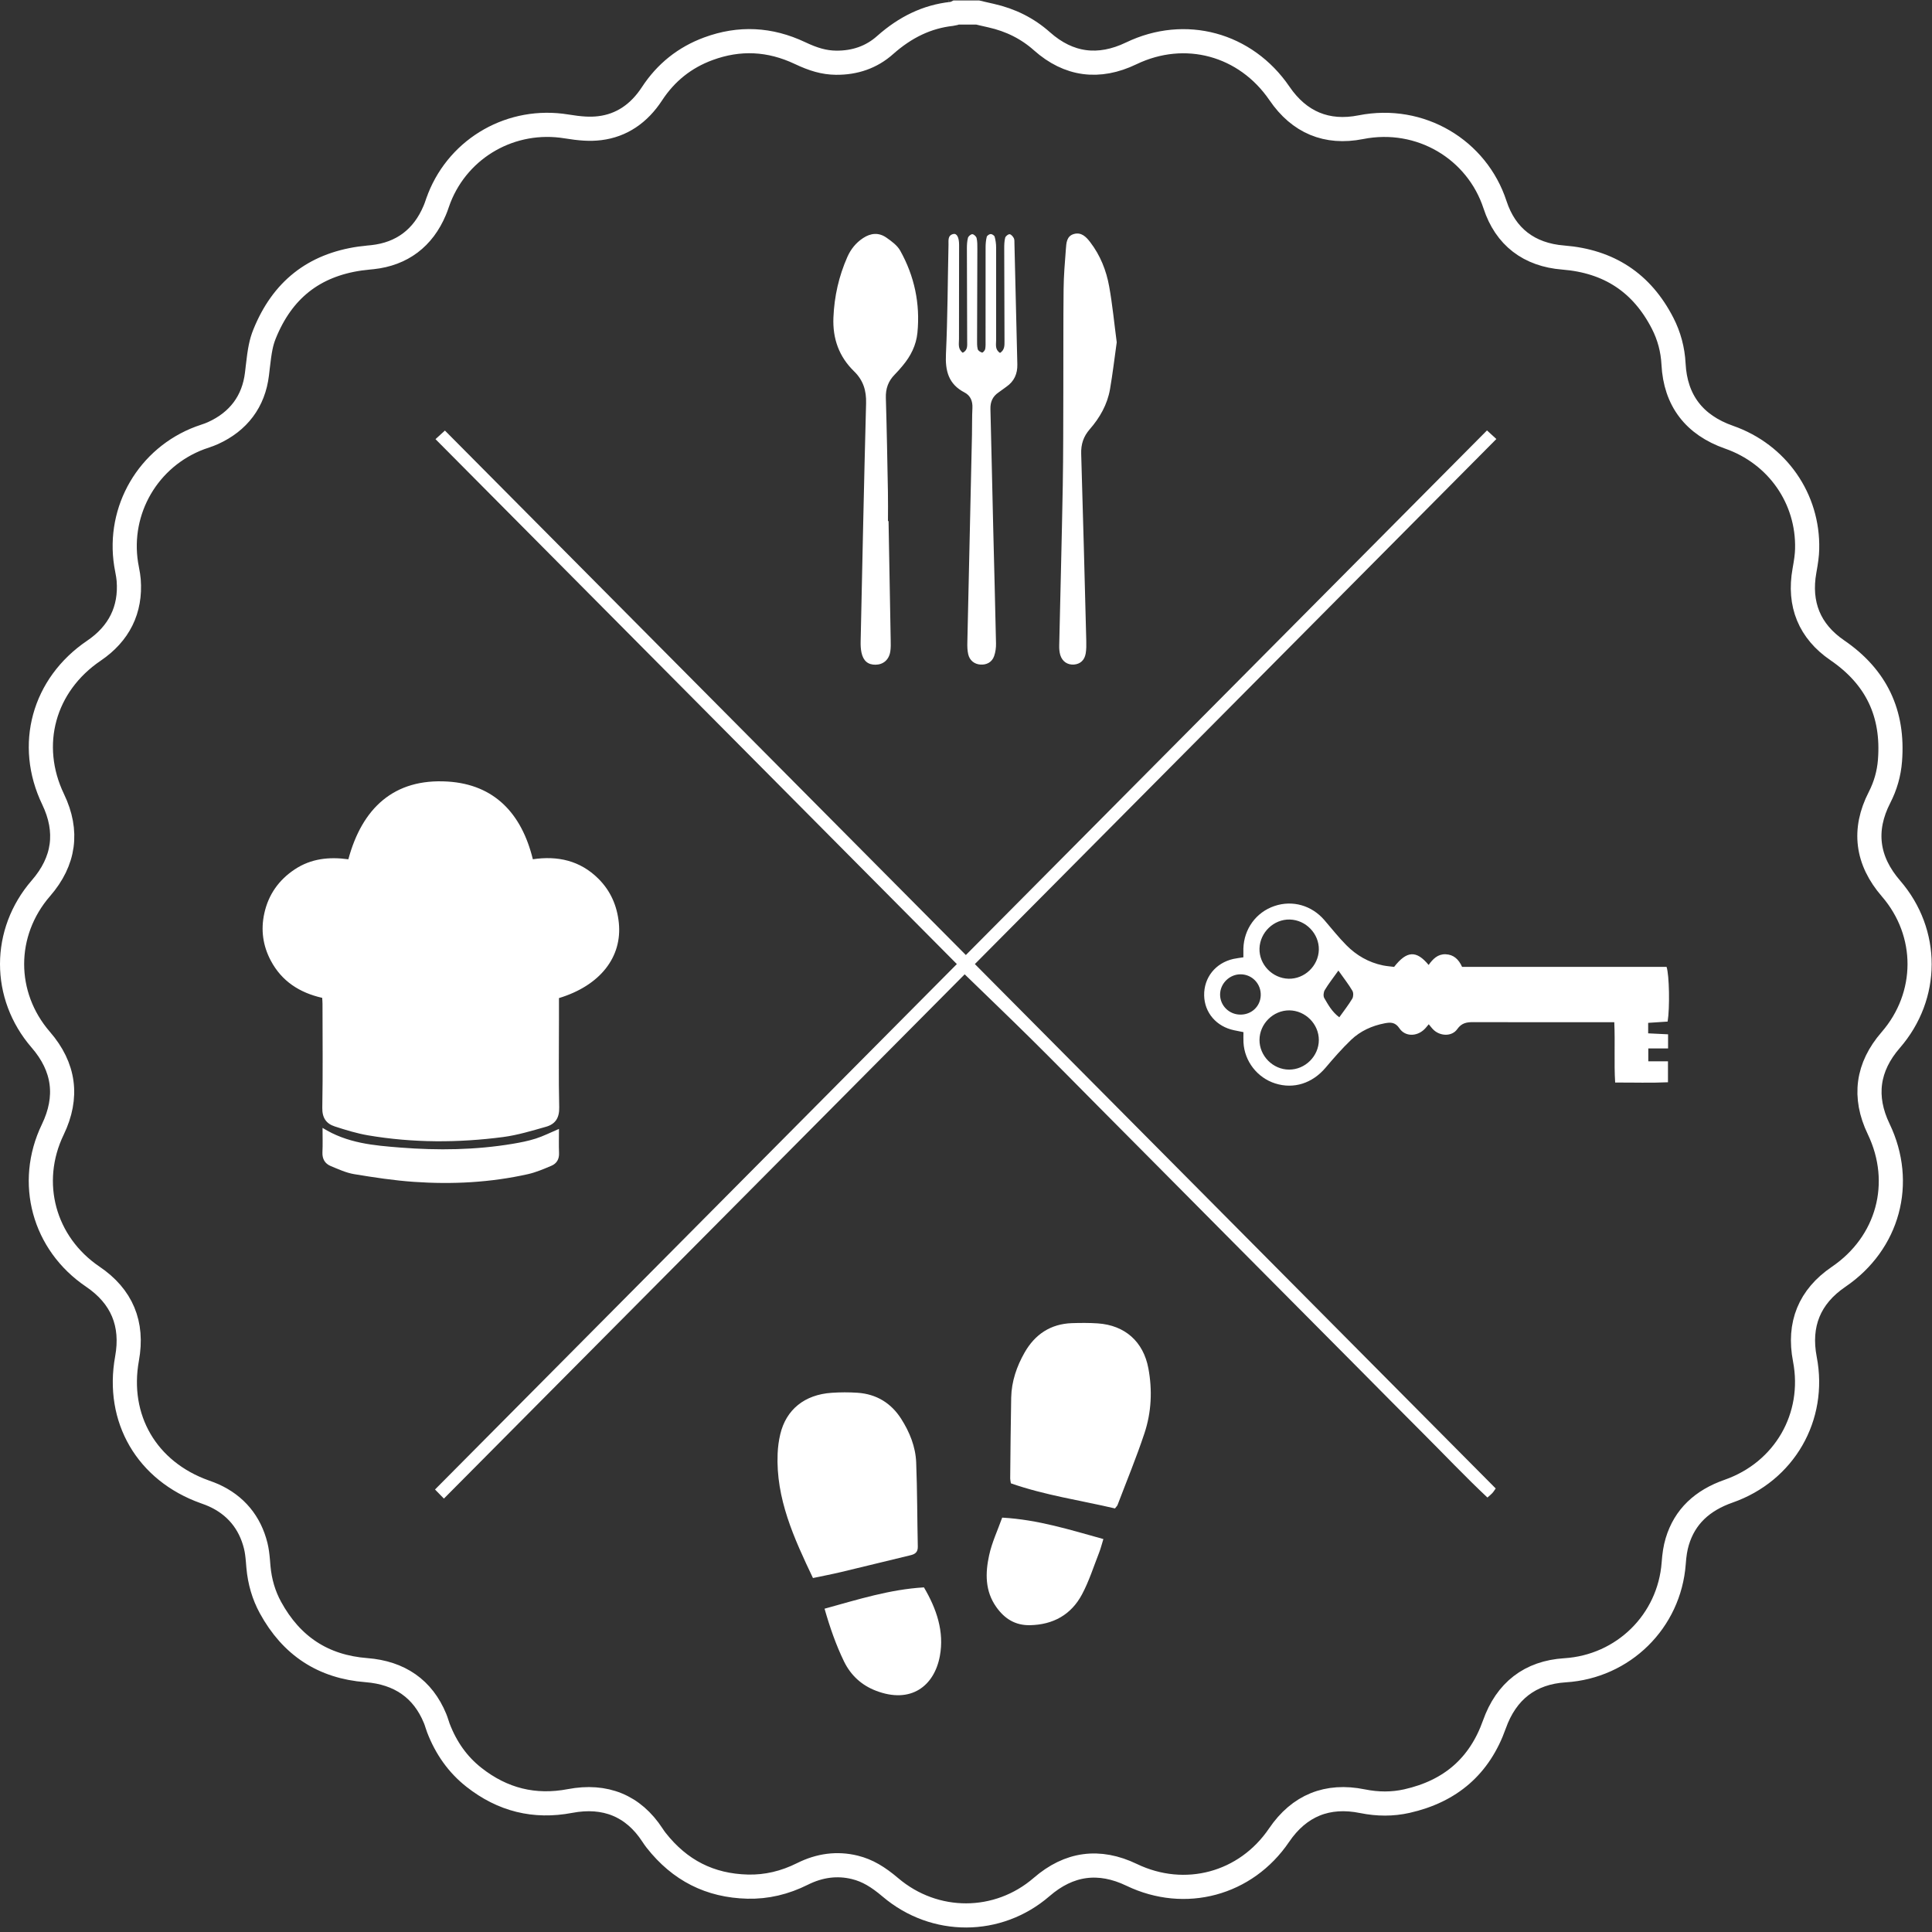
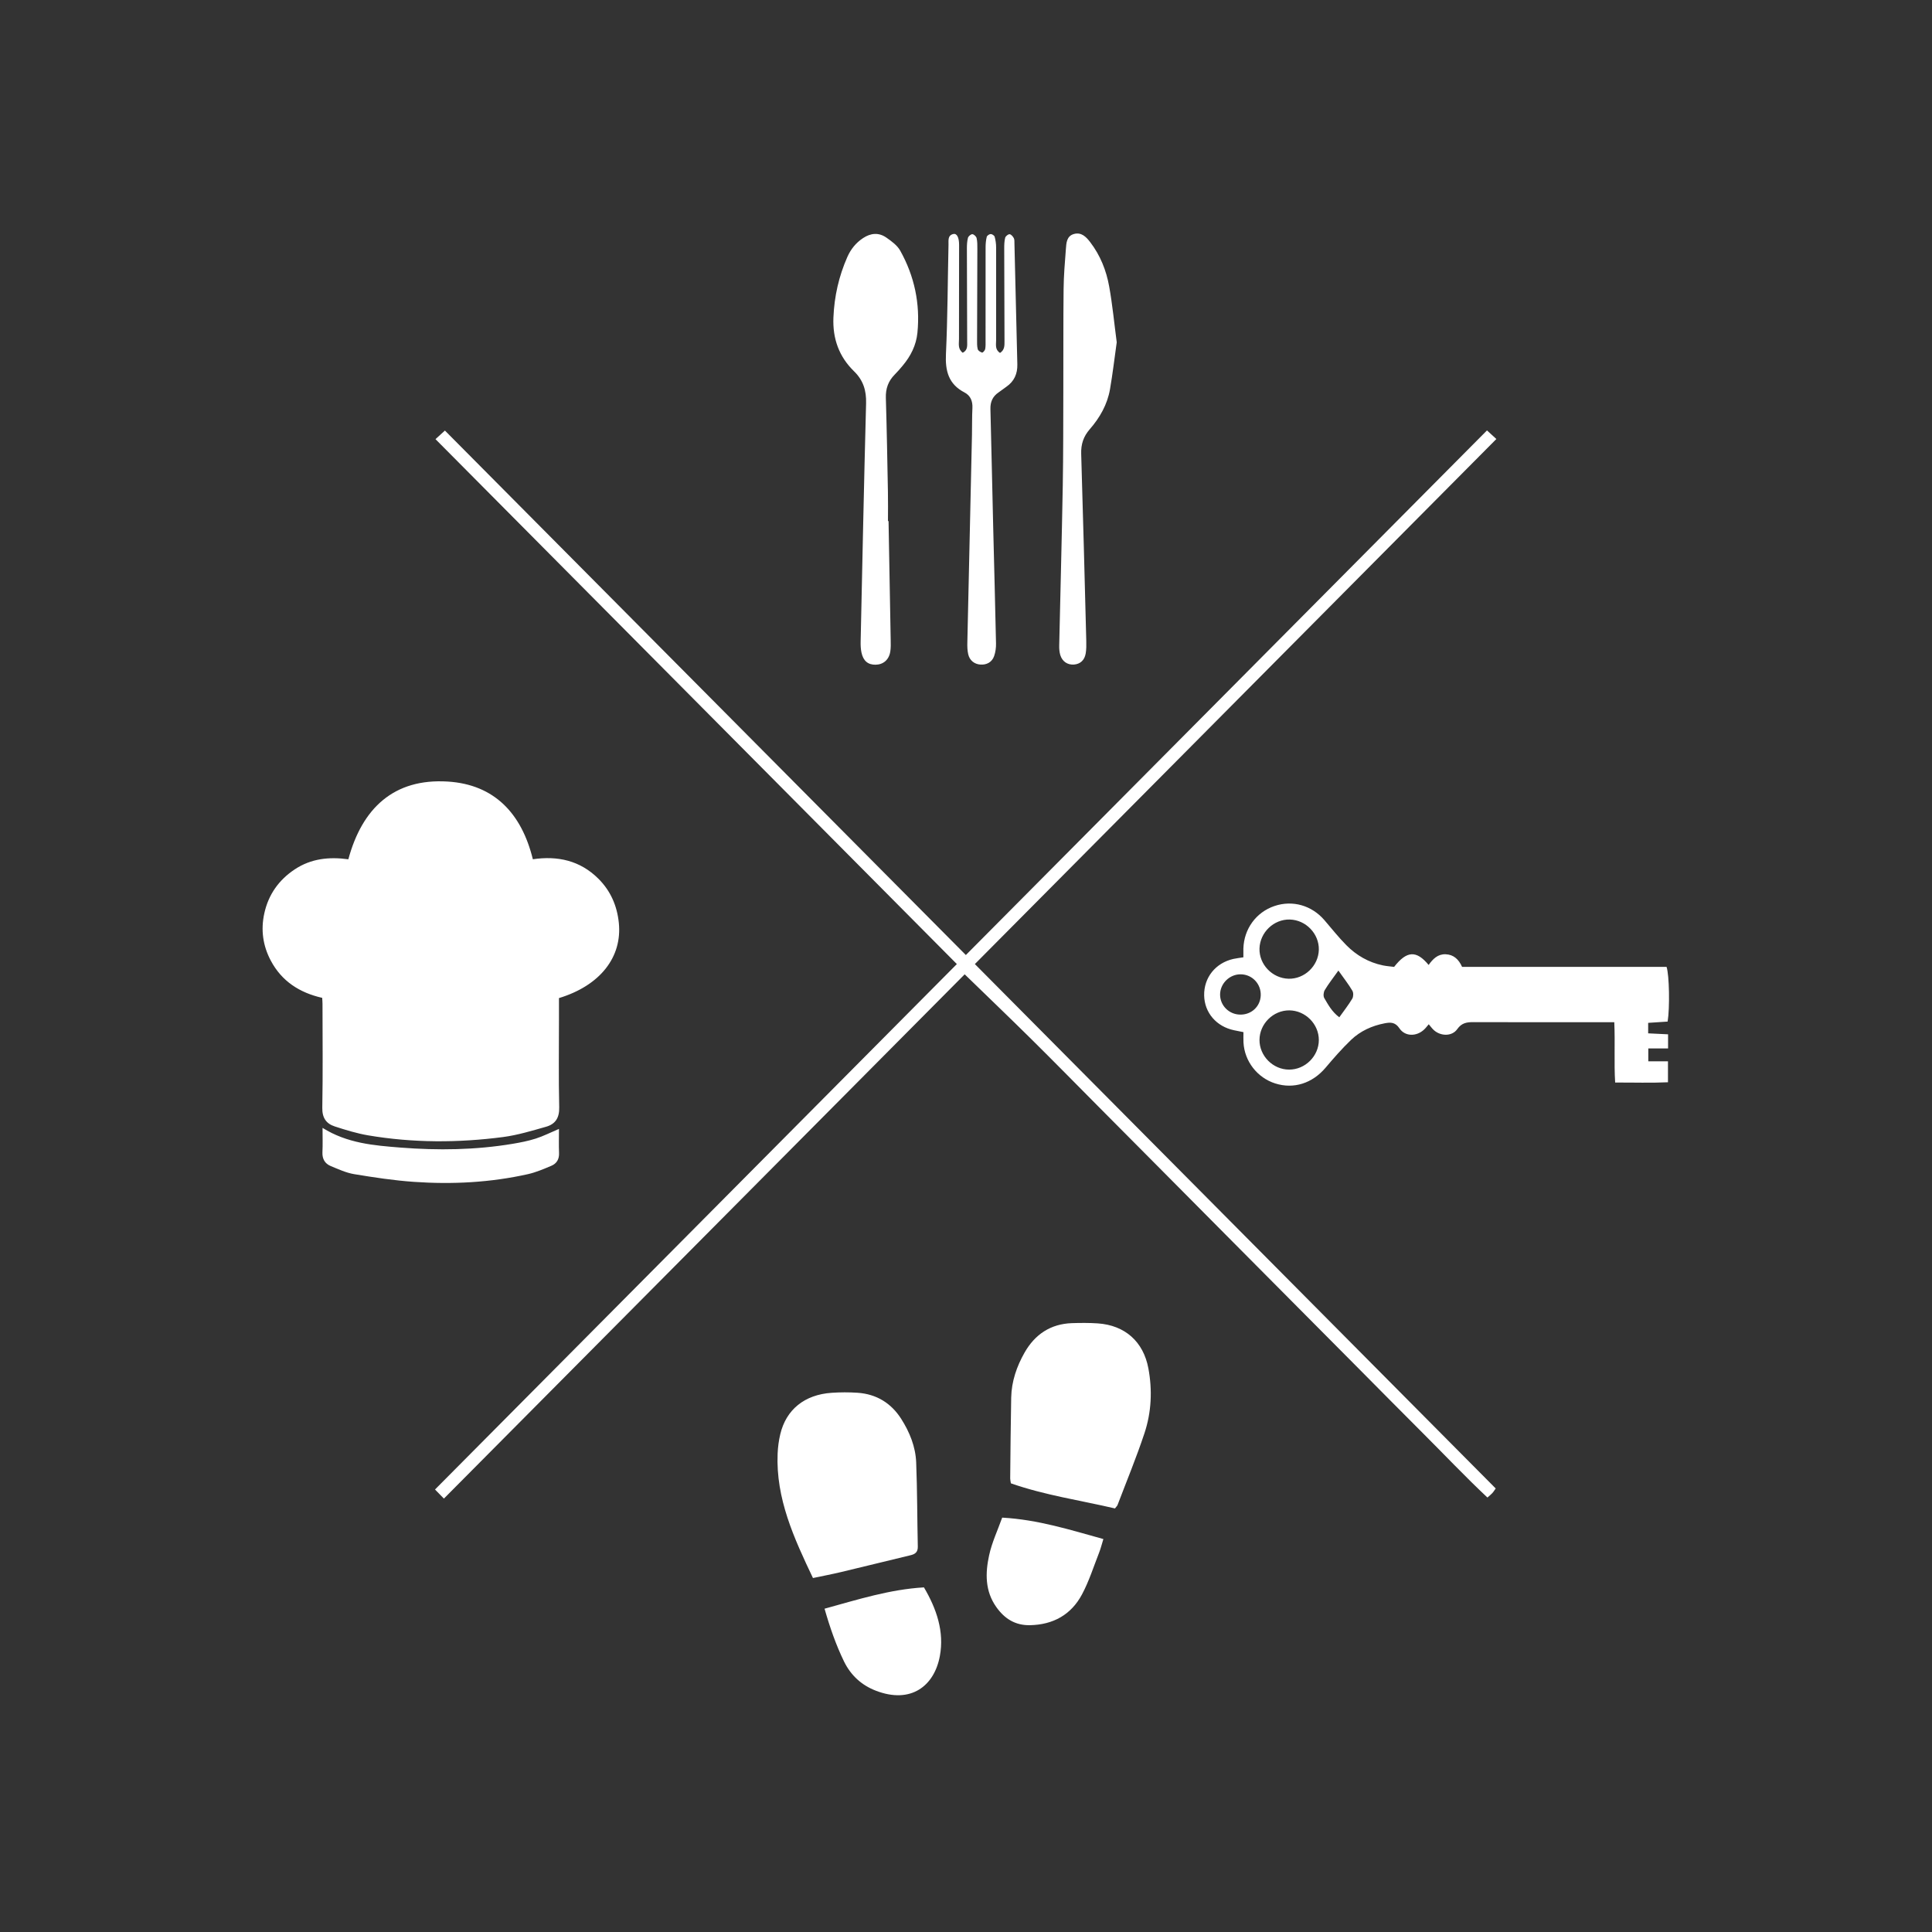
<svg xmlns="http://www.w3.org/2000/svg" width="56px" height="56px" viewBox="0 0 56 56" version="1.1">
  <rect x="0" y="0" width="56" height="56" fill="#333333" stroke="none" />
  <title>52B9E313-8898-4F3C-9570-9AEE8F13BF7E</title>
  <desc>Created with sketchtool.</desc>
  <g id="Page-1" stroke="none" stroke-width="1" fill="none" fill-rule="evenodd">
    <g id="sft_design_home_v01" transform="translate(-293, -1325)">
      <g id="Regions" transform="translate(29, 860)">
        <g id="1" transform="translate(106, 144)">
          <g id="Logo_line" transform="translate(158, 321)">
            <g id="Group-3">
-               <path d="M28.34,0.363 L27.721,0.363 C27.68,0.384 27.641,0.396 27.582,0.403 C26.873,0.482 26.244,0.783 25.652,1.309 C25.261,1.657 24.778,1.824 24.231,1.818 C23.885,1.814 23.573,1.721 23.187,1.538 C22.313,1.125 21.432,1.082 20.533,1.413 C19.846,1.666 19.301,2.102 18.898,2.718 C18.525,3.289 18.018,3.638 17.385,3.715 C17.099,3.75 16.818,3.729 16.417,3.664 C14.841,3.407 13.316,4.266 12.733,5.74 C12.718,5.777 12.706,5.81 12.681,5.882 C12.681,5.884 12.681,5.884 12.68,5.885 C12.644,5.99 12.627,6.038 12.6,6.1 C12.265,6.897 11.651,7.362 10.796,7.454 C10.739,7.46 10.739,7.46 10.685,7.465 C10.681,7.466 10.681,7.466 10.678,7.466 C10.557,7.478 10.5,7.485 10.434,7.494 C9.092,7.688 8.184,8.408 7.67,9.677 C7.569,9.926 7.528,10.145 7.469,10.661 C7.468,10.676 7.468,10.676 7.466,10.691 C7.457,10.767 7.457,10.767 7.448,10.844 C7.352,11.637 6.911,12.22 6.173,12.554 C6.098,12.588 6.041,12.609 5.916,12.651 C5.915,12.651 5.915,12.651 5.914,12.652 C5.852,12.673 5.828,12.681 5.798,12.692 C4.3,13.251 3.407,14.778 3.656,16.355 C3.662,16.392 3.668,16.421 3.681,16.494 C3.682,16.499 3.682,16.499 3.683,16.504 C3.71,16.646 3.722,16.72 3.73,16.814 C3.797,17.676 3.451,18.367 2.722,18.861 C1.261,19.851 0.783,21.592 1.539,23.167 C1.986,24.097 1.867,24.962 1.186,25.746 C0.074,27.028 0.071,28.852 1.18,30.135 C1.868,30.929 1.984,31.798 1.529,32.742 C0.788,34.28 1.267,36.042 2.688,37.004 C3.533,37.576 3.865,38.371 3.682,39.378 C3.366,41.119 4.256,42.643 5.934,43.241 C6.052,43.283 6.118,43.308 6.194,43.342 C6.831,43.629 7.246,44.13 7.413,44.809 C7.445,44.942 7.461,45.065 7.478,45.261 C7.48,45.288 7.48,45.288 7.482,45.315 C7.486,45.369 7.486,45.369 7.491,45.42 C7.529,45.847 7.645,46.239 7.839,46.595 C8.449,47.71 9.368,48.313 10.621,48.41 C11.579,48.485 12.257,48.949 12.611,49.811 C12.632,49.862 12.645,49.9 12.671,49.982 C12.671,49.983 12.671,49.983 12.672,49.985 C12.69,50.042 12.696,50.061 12.706,50.085 C12.932,50.674 13.273,51.151 13.738,51.517 C14.568,52.17 15.491,52.399 16.522,52.203 C17.538,52.01 18.355,52.338 18.911,53.19 C18.95,53.25 18.985,53.3 19.02,53.344 C19.705,54.214 20.578,54.658 21.671,54.685 C22.219,54.698 22.745,54.574 23.261,54.316 C23.756,54.069 24.264,54 24.78,54.127 C25.146,54.218 25.448,54.4 25.811,54.708 C27.092,55.794 28.927,55.79 30.192,54.696 C30.987,54.008 31.857,53.89 32.802,54.344 C34.349,55.087 36.112,54.612 37.074,53.194 C37.658,52.334 38.476,52.002 39.492,52.209 C39.936,52.299 40.365,52.299 40.779,52.206 C42.048,51.92 42.888,51.188 43.315,49.986 C43.659,49.016 44.35,48.478 45.363,48.414 C47.053,48.308 48.387,46.994 48.513,45.314 C48.531,45.065 48.56,44.872 48.616,44.685 C48.833,43.962 49.339,43.49 50.106,43.222 C51.722,42.656 52.638,41.068 52.315,39.395 C52.121,38.389 52.447,37.585 53.292,37.01 C54.732,36.031 55.205,34.287 54.454,32.724 C54.006,31.792 54.124,30.928 54.804,30.145 C55.916,28.864 55.92,27.037 54.812,25.755 C54.11,24.944 53.995,24.057 54.479,23.114 C54.651,22.779 54.753,22.421 54.782,22.049 C54.89,20.678 54.387,19.624 53.254,18.848 C52.448,18.297 52.129,17.51 52.303,16.542 C52.353,16.266 52.377,16.088 52.381,15.913 C52.417,14.454 51.519,13.163 50.119,12.673 C49.107,12.319 48.562,11.606 48.508,10.55 C48.487,10.135 48.381,9.739 48.192,9.37 C47.59,8.198 46.638,7.571 45.311,7.465 C44.321,7.387 43.637,6.863 43.334,5.935 C42.813,4.337 41.175,3.344 39.444,3.687 C38.456,3.883 37.658,3.546 37.086,2.708 C36.105,1.272 34.348,0.797 32.789,1.547 C31.849,1.999 30.975,1.884 30.202,1.197 C29.786,0.826 29.293,0.579 28.725,0.452 C28.657,0.437 28.607,0.425 28.492,0.399 C28.466,0.393 28.466,0.393 28.441,0.387 C28.387,0.374 28.374,0.371 28.34,0.363 Z M27.503,-0.293 C27.504,-0.293 27.504,-0.293 27.505,-0.293 C27.504,-0.293 27.504,-0.293 27.503,-0.293 Z" id="Path" stroke="#FFFFFF" stroke-width="0.7" />
              <path d="M16.202,32.722 C15.949,32.829 15.745,32.934 15.53,33.002 C15.312,33.072 15.085,33.116 14.859,33.154 C13.781,33.334 12.694,33.348 11.608,33.263 C10.843,33.202 10.068,33.142 9.349,32.692 C9.349,32.95 9.357,33.176 9.346,33.4 C9.338,33.593 9.418,33.729 9.587,33.799 C9.808,33.89 10.031,33.994 10.264,34.033 C10.84,34.128 11.419,34.217 12.001,34.257 C13.11,34.334 14.216,34.277 15.304,34.033 C15.536,33.981 15.759,33.884 15.979,33.792 C16.137,33.726 16.212,33.598 16.204,33.418 C16.195,33.19 16.202,32.961 16.202,32.722 L16.202,32.722 Z M23.9,46.629 C24.057,47.178 24.231,47.676 24.463,48.156 C24.662,48.564 24.976,48.847 25.385,49.005 C26.403,49.399 27.081,48.869 27.242,48.002 C27.375,47.29 27.144,46.627 26.781,46.011 C25.793,46.069 24.87,46.362 23.9,46.629 L23.9,46.629 Z M29.049,43.989 C28.917,44.358 28.75,44.711 28.67,45.082 C28.558,45.596 28.548,46.116 28.879,46.582 C29.119,46.921 29.428,47.114 29.852,47.107 C30.526,47.094 31.048,46.804 31.362,46.215 C31.566,45.833 31.699,45.411 31.858,45.005 C31.906,44.883 31.937,44.754 31.982,44.61 C31.014,44.343 30.091,44.048 29.049,43.989 L29.049,43.989 Z M32.369,9.921 C32.297,9.376 32.246,8.835 32.15,8.303 C32.067,7.839 31.892,7.4 31.6,7.019 C31.484,6.867 31.343,6.721 31.127,6.783 C30.915,6.843 30.908,7.045 30.895,7.22 C30.865,7.604 30.833,7.99 30.829,8.376 C30.818,9.346 30.825,10.317 30.821,11.287 C30.818,12.216 30.821,13.145 30.805,14.074 C30.777,15.618 30.736,17.162 30.702,18.706 C30.7,18.799 30.706,18.896 30.732,18.984 C30.79,19.177 30.947,19.278 31.135,19.262 C31.311,19.246 31.435,19.139 31.469,18.943 C31.49,18.822 31.489,18.695 31.486,18.57 C31.439,16.765 31.394,14.961 31.339,13.156 C31.33,12.877 31.404,12.652 31.587,12.442 C31.879,12.107 32.097,11.725 32.174,11.282 C32.252,10.831 32.305,10.376 32.369,9.921 L32.369,9.921 Z M27.906,10.225 C27.757,10.115 27.797,9.961 27.797,9.825 C27.795,8.916 27.801,8.008 27.8,7.099 C27.8,6.877 27.733,6.758 27.631,6.783 C27.464,6.824 27.496,6.972 27.493,7.091 C27.469,8.145 27.468,9.201 27.419,10.254 C27.395,10.748 27.49,11.134 27.959,11.377 C28.128,11.465 28.196,11.627 28.186,11.826 C28.172,12.086 28.179,12.348 28.173,12.609 C28.129,14.613 28.083,16.617 28.039,18.621 C28.036,18.735 28.039,18.853 28.064,18.963 C28.105,19.144 28.245,19.252 28.419,19.263 C28.6,19.275 28.753,19.193 28.815,19.018 C28.855,18.903 28.873,18.773 28.87,18.651 C28.847,17.524 28.815,16.397 28.788,15.269 C28.76,14.132 28.738,12.994 28.708,11.856 C28.703,11.649 28.772,11.491 28.943,11.375 C29.021,11.322 29.094,11.263 29.172,11.209 C29.397,11.053 29.494,10.833 29.488,10.564 C29.46,9.395 29.432,8.226 29.404,7.057 C29.403,7.005 29.408,6.946 29.386,6.903 C29.36,6.854 29.308,6.792 29.264,6.789 C29.222,6.786 29.148,6.846 29.136,6.89 C29.11,6.989 29.108,7.096 29.108,7.2 C29.109,8.098 29.113,8.996 29.116,9.894 C29.116,10.017 29.121,10.142 28.987,10.23 C28.835,10.133 28.873,9.988 28.873,9.863 C28.871,8.965 28.875,8.067 28.873,7.169 C28.873,7.066 28.858,6.961 28.831,6.863 C28.821,6.827 28.755,6.783 28.716,6.784 C28.675,6.785 28.609,6.83 28.601,6.867 C28.576,6.967 28.568,7.072 28.568,7.176 C28.566,8.074 28.567,8.972 28.567,9.87 C28.567,9.953 28.572,10.038 28.556,10.119 C28.548,10.16 28.487,10.226 28.467,10.22 C28.418,10.206 28.351,10.165 28.34,10.121 C28.317,10.032 28.321,9.935 28.321,9.842 C28.324,8.965 28.328,8.087 28.329,7.211 C28.329,7.107 28.331,7 28.307,6.9 C28.296,6.853 28.228,6.79 28.184,6.788 C28.142,6.787 28.07,6.847 28.057,6.893 C28.031,6.991 28.026,7.098 28.026,7.201 C28.027,8.099 28.032,8.997 28.034,9.895 C28.034,10.015 28.055,10.147 27.906,10.225 L27.906,10.225 Z M25.755,15.103 C25.749,15.103 25.744,15.103 25.738,15.103 C25.738,14.822 25.743,14.54 25.737,14.258 C25.72,13.351 25.704,12.443 25.677,11.536 C25.668,11.267 25.746,11.047 25.933,10.858 C26.014,10.777 26.089,10.689 26.163,10.601 C26.397,10.323 26.556,10.008 26.592,9.645 C26.675,8.801 26.505,8.003 26.093,7.265 C26.007,7.111 25.84,6.99 25.689,6.885 C25.47,6.734 25.24,6.753 25.015,6.902 C24.807,7.04 24.66,7.224 24.561,7.448 C24.314,8.007 24.182,8.592 24.157,9.205 C24.132,9.814 24.319,10.338 24.754,10.761 C25.022,11.022 25.114,11.319 25.104,11.689 C25.043,13.993 24.996,16.298 24.946,18.603 C24.944,18.706 24.949,18.813 24.97,18.913 C25.022,19.157 25.158,19.269 25.377,19.267 C25.601,19.265 25.767,19.125 25.805,18.888 C25.823,18.776 25.819,18.66 25.817,18.545 C25.797,17.398 25.776,16.25 25.755,15.103 L25.755,15.103 Z M23.564,45.74 C23.834,45.683 24.11,45.631 24.382,45.566 C25.052,45.407 25.72,45.24 26.389,45.08 C26.531,45.047 26.606,44.987 26.603,44.828 C26.585,44.015 26.588,43.201 26.556,42.389 C26.538,41.934 26.367,41.512 26.124,41.13 C25.833,40.671 25.406,40.408 24.858,40.37 C24.609,40.353 24.356,40.354 24.106,40.371 C23.32,40.424 22.786,40.857 22.616,41.574 C22.573,41.756 22.548,41.944 22.54,42.131 C22.485,43.438 23.014,44.583 23.564,45.74 L23.564,45.74 Z M32.318,43.723 C32.357,43.671 32.383,43.649 32.393,43.622 C32.656,42.931 32.939,42.247 33.172,41.545 C33.375,40.935 33.405,40.298 33.286,39.661 C33.142,38.89 32.609,38.413 31.82,38.359 C31.571,38.342 31.319,38.344 31.069,38.352 C30.451,38.374 29.999,38.678 29.699,39.203 C29.47,39.605 29.32,40.04 29.31,40.509 C29.295,41.29 29.289,42.071 29.281,42.853 C29.281,42.893 29.292,42.934 29.301,42.995 C30.285,43.34 31.317,43.488 32.318,43.723 L32.318,43.723 Z M46.791,29.629 C46.818,30.242 46.781,30.802 46.816,31.378 C47.355,31.376 47.851,31.393 48.347,31.37 L48.347,30.762 L47.777,30.762 L47.777,30.389 L48.35,30.389 L48.35,29.98 C48.147,29.97 47.963,29.961 47.773,29.952 L47.773,29.648 C47.975,29.634 48.159,29.622 48.337,29.611 C48.402,29.22 48.386,28.26 48.306,28.025 L42.379,28.025 C42.283,27.81 42.136,27.668 41.902,27.66 C41.676,27.651 41.531,27.797 41.41,27.97 C41.053,27.539 40.776,27.556 40.409,28.026 C40.307,28.012 40.192,28.005 40.082,27.982 C39.67,27.896 39.318,27.693 39.026,27.398 C38.799,27.169 38.598,26.914 38.387,26.669 C38.018,26.241 37.462,26.084 36.939,26.262 C36.408,26.443 36.056,26.926 36.04,27.497 C36.038,27.578 36.04,27.66 36.04,27.748 C35.93,27.766 35.838,27.775 35.749,27.795 C35.231,27.912 34.893,28.337 34.903,28.854 C34.913,29.354 35.258,29.755 35.769,29.862 C35.857,29.88 35.946,29.898 36.042,29.917 C36.042,30.03 36.038,30.123 36.043,30.216 C36.072,30.762 36.443,31.239 36.963,31.404 C37.502,31.575 38.04,31.4 38.424,30.946 C38.659,30.668 38.9,30.392 39.163,30.14 C39.432,29.884 39.768,29.731 40.135,29.661 C40.299,29.63 40.439,29.621 40.563,29.806 C40.727,30.051 41.06,30.047 41.277,29.843 C41.327,29.797 41.367,29.742 41.413,29.689 C41.47,29.755 41.512,29.817 41.567,29.864 C41.766,30.038 42.088,30.043 42.238,29.831 C42.369,29.645 42.52,29.626 42.716,29.627 C43.95,29.632 45.185,29.629 46.419,29.629 L46.791,29.629 Z M12.867,43.437 C17.936,38.334 22.958,33.279 27.962,28.241 C28.621,28.881 29.262,29.495 29.893,30.119 C30.532,30.751 31.162,31.393 31.795,32.031 C32.422,32.661 33.048,33.291 33.674,33.922 C34.3,34.552 34.926,35.183 35.552,35.814 C36.186,36.452 36.819,37.09 37.453,37.727 C38.079,38.358 38.706,38.988 39.332,39.618 C39.966,40.256 40.597,40.896 41.233,41.531 C41.858,42.154 42.464,42.797 43.114,43.407 C43.179,43.349 43.221,43.317 43.255,43.279 C43.289,43.243 43.314,43.199 43.354,43.144 C38.319,38.074 33.292,33.013 28.257,27.944 C33.311,22.856 38.333,17.8 43.373,12.725 C43.268,12.629 43.19,12.557 43.101,12.476 C38.057,17.553 33.035,22.609 27.996,27.682 C22.948,22.6 17.926,17.544 12.896,12.48 C12.802,12.566 12.721,12.639 12.623,12.729 C17.666,17.807 22.689,22.863 27.735,27.944 C22.693,33.021 17.665,38.083 12.609,43.174 C12.699,43.265 12.77,43.337 12.867,43.437 L12.867,43.437 Z M16.202,28.93 L16.202,29.53 C16.202,30.386 16.189,31.242 16.209,32.098 C16.216,32.404 16.095,32.584 15.826,32.66 C15.415,32.776 15.001,32.903 14.58,32.958 C13.277,33.128 11.971,33.129 10.672,32.909 C10.344,32.853 10.022,32.754 9.705,32.651 C9.454,32.57 9.336,32.4 9.342,32.106 C9.36,31.104 9.349,30.102 9.348,29.099 C9.348,29.048 9.343,28.996 9.339,28.923 C8.688,28.776 8.166,28.444 7.848,27.842 C7.619,27.411 7.556,26.95 7.661,26.475 C7.78,25.931 8.081,25.504 8.548,25.196 C9.018,24.886 9.539,24.83 10.097,24.907 C10.496,23.428 11.416,22.556 12.979,22.654 C14.33,22.738 15.12,23.58 15.445,24.906 C16.161,24.8 16.813,24.941 17.343,25.468 C17.699,25.822 17.886,26.254 17.937,26.748 C18.039,27.743 17.395,28.567 16.202,28.93 Z M37.37,29.286 C37.837,29.289 38.229,29.683 38.227,30.148 C38.225,30.614 37.83,31.005 37.364,31.003 C36.897,31.002 36.505,30.607 36.507,30.142 C36.51,29.675 36.905,29.284 37.37,29.286 Z M37.386,26.653 C37.853,26.665 38.238,27.067 38.227,27.53 C38.215,27.997 37.813,28.381 37.348,28.369 C36.879,28.356 36.494,27.956 36.507,27.493 C36.521,27.025 36.922,26.641 37.386,26.653 Z M35.947,29.409 C35.626,29.405 35.368,29.15 35.365,28.834 C35.362,28.51 35.64,28.235 35.967,28.241 C36.297,28.246 36.556,28.52 36.543,28.854 C36.531,29.174 36.274,29.414 35.947,29.409 Z M38.794,28.132 C38.958,28.364 39.091,28.533 39.199,28.717 C39.234,28.775 39.231,28.888 39.196,28.947 C39.087,29.13 38.954,29.298 38.82,29.487 C38.604,29.324 38.498,29.122 38.385,28.93 C38.351,28.873 38.362,28.759 38.399,28.698 C38.503,28.523 38.631,28.361 38.794,28.132 Z" id="Fill-1" fill="#FFFFFF" />
            </g>
          </g>
        </g>
      </g>
    </g>
  </g>
</svg>